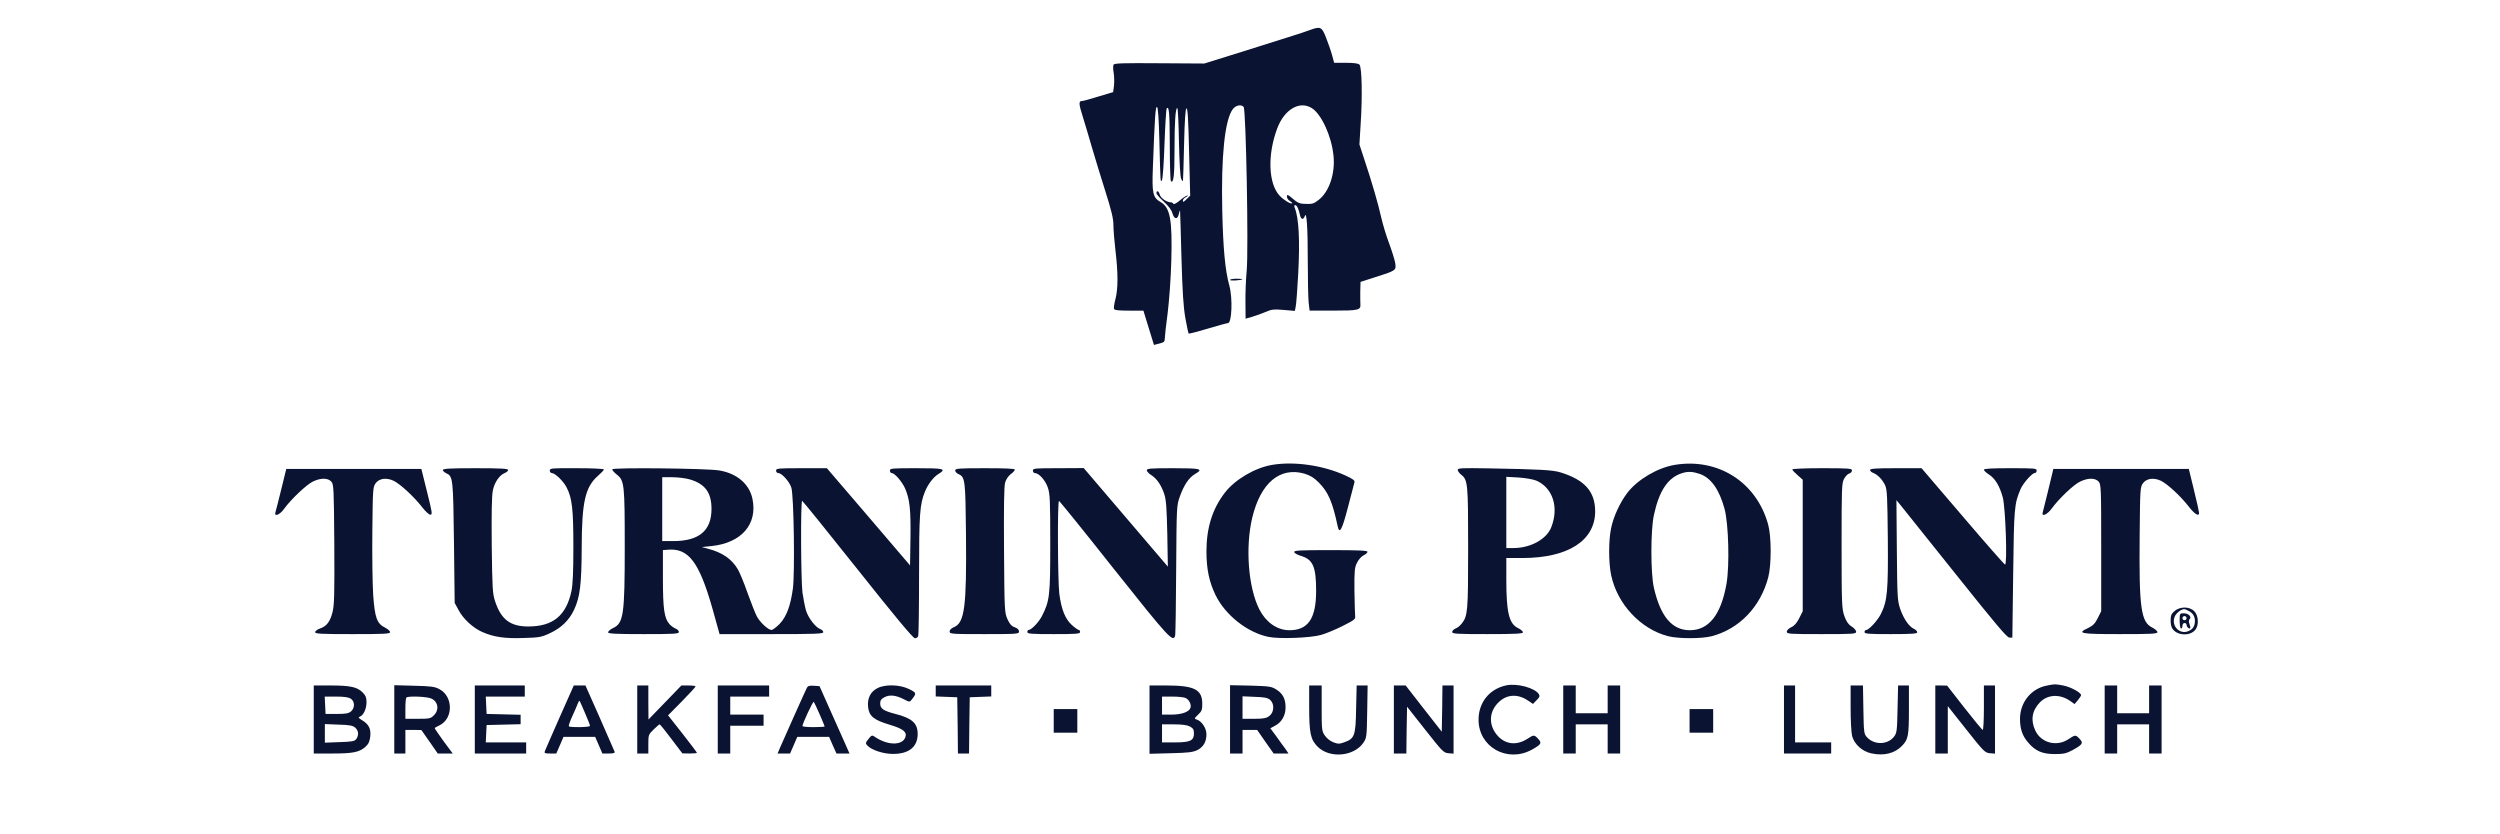
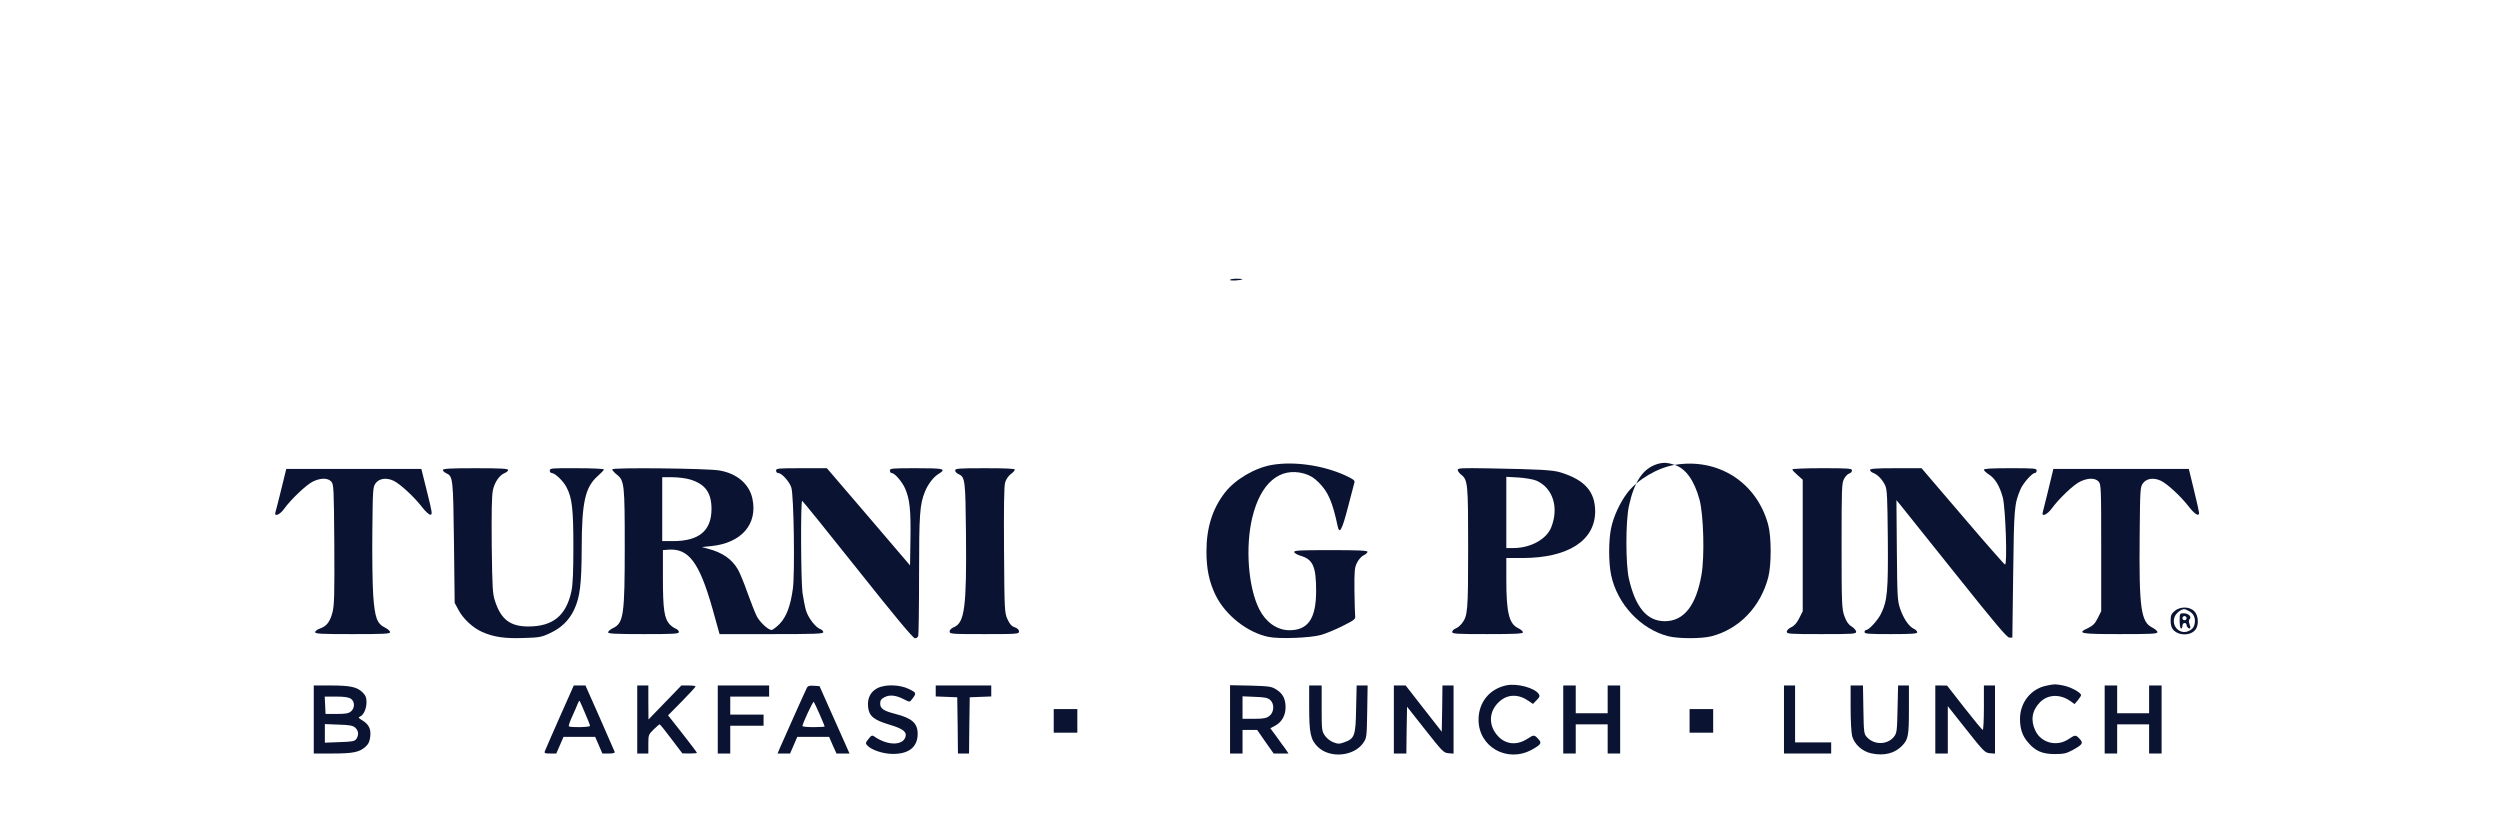
<svg xmlns="http://www.w3.org/2000/svg" width="2401" height="801" viewBox="0 0 2401 801">
  <g id="Group" fill="#0a1432" stroke="none">
-     <path id="Path" d="M1258 28.867c-3.6 1.333-10.8 3.733-16 5.333-5.067 1.6-26.4 8.267-47.333 14.933l-38 11.867-43.067-.267c-34.533-.266-43.2 0-44.133 1.334-.534 1.066-.534 4.533.133 8 .533 3.333.667 8.933.267 12.266l-.8 6.134-14.267 4.266c-7.733 2.4-14.8 4.4-15.733 4.267-3.2 0-3.067 2.8.8 14.933 2.133 6.8 6 19.867 8.666 29.067 2.667 9.2 8.4 28 12.8 41.867 6.134 19.333 8 27.066 8 33.333 0 4.533.934 15.6 2 24.8 2.534 21.333 2.534 36.133 0 46-1.2 4.267-1.733 8.667-1.466 9.6.533 1.333 4.4 1.733 14.533 1.733h13.733l5.067 16.534 5.067 16.4 5.2-1.334c4.4-1.066 5.2-1.733 5.2-4.8 0-2 1.2-13.066 2.8-24.8 1.466-12 3.066-33.866 3.466-50 1.067-39.2-1.066-50.933-10.266-56.266-7.467-4.267-8.4-8.534-7.467-32.4 1.867-50.934 2.533-59.467 4-58.934.933.267 1.733 10.934 2.267 32.4 1.066 41.734.933 40.4 2.533 37.734.667-1.2 1.867-17.067 2.4-35.067.667-18.133 1.6-33.2 2.133-33.733 2.267-2.267 2.8 3.866 2.934 35.066 0 18.534.533 34.267 1.066 34.8 2.534 2.534 3.467-5.066 3.467-29.6 0-27.2.933-40.666 2.667-40.666.533 0 1.333 14.533 1.6 32.266.4 19.067 1.2 33.734 2.133 35.734.8 1.866 1.6 2.666 1.733 2 .134-.8.667-16.534 1.067-35.2.533-23.467 1.333-34.134 2.267-34.4 1.2-.4 1.866 11.2 2.533 41.733l1.067 42.133-3.6 3.467c-2.534 2.667-3.467 2.933-3.467 1.467 0-1.2 1.333-2.8 3.067-3.6 1.6-.8 2.266-1.467 1.333-1.467-.8-.133-4.133 2-7.2 4.667-3.2 2.666-6 4.133-6.267 3.333-.266-.8-1.333-1.467-2.4-1.467-3.866 0-9.866-4.133-10.666-7.333-.934-3.6-3.2-4.533-3.2-1.467 0 1.067 3.2 4.667 7.066 8.134 4.4 4.133 7.467 8 8.267 11.2 1.733 5.866 4.933 6.266 6.133.8.534-2.267.934-3.734 1.2-3.334.134.4.667 20.4 1.334 44.667.933 33.333 1.866 47.467 3.733 58.4 1.467 7.867 2.8 14.667 3.2 14.933.267.4 8.533-1.733 18.267-4.666 9.733-2.934 18.533-5.334 19.466-5.334 3.734 0 4.667-23.866 1.334-36-4-14.266-6-35.733-6.8-72-1.2-51.866 2.4-86.933 10-97.333 2.8-3.867 8.266-5.067 10.533-2.267 2.267 2.667 4.8 137.334 2.933 157.2-.8 8.267-1.333 22-1.2 30.667l.134 15.467 6.533-1.867c3.6-1.067 9.467-3.2 12.933-4.667 5.334-2.4 7.867-2.666 17.067-1.866l10.8.933.8-4.133c.533-2.267 1.6-16.267 2.4-31.2 1.733-32.8.667-54-3.467-64-.533-1.334-.4-2.267.534-2.267 1.6 0 3.466 3.733 4.666 9.6 1.067 4.533 3.2 4.8 4.667.8 1.733-4.8 2.8 11.2 2.8 44.267 0 16.666.4 34 .8 38.533l.933 8.133h22.934c24.133 0 26.266-.533 25.866-6.133-.133-1.467-.133-6.8-.133-12l.267-9.467 13.733-4.4c20.4-6.4 20.667-6.666 19.6-13.6-.533-3.2-3.2-11.733-5.867-18.933-2.8-7.333-6.133-18.533-7.6-24.933-2.666-12.267-9.066-34.4-16.533-56.667l-4.4-13.467 1.2-19.866c1.733-25.867 1.2-54.534-1.2-56.8-1.2-1.2-5.6-1.734-13.067-1.734h-11.2l-2-7.333c-1.066-4-3.733-11.6-5.733-16.667-4.133-10.666-5.333-11.2-15.6-7.466Zm1.6 74.8c9.333 5.6 19.2 26.933 21.067 45.6 1.866 17.066-4 34.666-14 42.533-5.067 4-6 4.267-14.134 4-4.133-.133-6.666-1.2-10.933-4.933-4.933-4.267-5.6-4.4-5.6-2 0 1.466 1.2 3.333 2.8 4.133 1.467.933 2.4 1.867 2.133 2.267-1.066 1.066-8-3.067-11.866-7.2-10.934-11.467-12-39.334-2.4-64.8 6.8-18.134 21.333-26.667 32.933-19.6Z" />
    <path id="path1" d="M1181.333 268.867c0 1.066 10.534.4 11.867-.667.267-.267-2.267-.533-5.6-.533-3.467 0-6.267.533-6.267 1.2Z" />
    <path id="path2" d="M1221.733 446.467c-16.533 2.8-35.6 14-45.466 26.8-11.867 15.466-17.6 33.6-17.6 56.4 0 16.933 2.666 29.333 8.8 42 9.466 19.2 30.533 35.866 50.8 40 10 2.133 39.866 1.066 50.4-1.867 4.4-1.2 13.733-5.067 20.666-8.533 11.334-5.734 12.667-6.667 12.134-9.6-.134-1.867-.534-12.934-.667-24.667-.133-18.933.133-22 2.533-26.667 1.467-2.933 4.267-6.133 6.4-7.066 2-.934 3.6-2.4 3.6-3.334 0-1.2-8.8-1.6-35.333-1.6-29.467 0-35.333.267-35.067 1.867.267 1.067 3.067 2.667 6.267 3.6 11.733 3.467 14.8 10.267 14.8 33.733 0 26.8-7.867 38-26.267 37.734-11.466-.267-22-7.734-28.266-20-10.667-20.934-13.6-59.734-6.8-88.134 8-33.333 26.533-48.933 50-42.266 5.733 1.733 9.2 3.866 13.866 8.533 9.067 9.067 13.2 18.667 18.134 41.867 1.733 8.4 4.266 3.6 9.866-18 3.067-11.867 5.867-22.667 6.267-24 .533-1.867-1.2-3.2-9.067-6.8-21.2-9.6-48.8-13.6-70-10Z" />
-     <path id="path3" d="M1608.4 446.467c-16.533 2.8-35.6 14-45.467 26.8-7.066 9.333-13.2 22.4-15.6 33.866-2.533 11.867-2.533 33.2 0 45.2 5.867 27.734 28.134 51.734 54.667 58.667 10 2.533 32.267 2.533 42 0 26.533-7.067 46.8-28.133 54.267-56.667 3.066-12 3.066-38.933-.134-50.533-11.066-40.667-48.133-64.267-89.733-57.333Zm24 8.666c10.8 3.734 18.8 14.934 23.867 33.6 3.866 14.534 4.933 54.4 1.866 71.867-5.2 29.867-17.066 44.8-35.466 44.667-16.934-.134-28-13.334-34.267-40.8-3.2-14-3.2-55.067 0-69.734 5.067-23.6 13.6-36.266 27.333-40.4 5.6-1.733 9.867-1.466 16.667.8Z" />
+     <path id="path3" d="M1608.4 446.467c-16.533 2.8-35.6 14-45.467 26.8-7.066 9.333-13.2 22.4-15.6 33.866-2.533 11.867-2.533 33.2 0 45.2 5.867 27.734 28.134 51.734 54.667 58.667 10 2.533 32.267 2.533 42 0 26.533-7.067 46.8-28.133 54.267-56.667 3.066-12 3.066-38.933-.134-50.533-11.066-40.667-48.133-64.267-89.733-57.333Zc10.8 3.734 18.8 14.934 23.867 33.6 3.866 14.534 4.933 54.4 1.866 71.867-5.2 29.867-17.066 44.8-35.466 44.667-16.934-.134-28-13.334-34.267-40.8-3.2-14-3.2-55.067 0-69.734 5.067-23.6 13.6-36.266 27.333-40.4 5.6-1.733 9.867-1.466 16.667.8Z" />
    <path id="path4" d="M425.333 451.4c0 .933 1.467 2.267 3.2 3.067C435.067 457.533 435.2 459 436 521l.667 58 3.6 6.667C444.667 594.2 454.133 603 463.2 607c10.933 4.8 21.6 6.4 39.733 5.733 14.934-.4 17.2-.8 25.334-4.666 10.8-5.067 18.266-12.267 23.066-22.4 5.734-12.267 7.2-24.267 7.334-60C558.8 482.2 562 467.8 574.133 457.133c3.2-2.8 5.867-5.6 5.867-6.266 0-.667-11.733-1.2-26-1.2-24.133-.134-26 0-26 2.266 0 1.334.933 2.4 2 2.4 3.067 0 11.2 7.867 14.133 13.734C549.467 478.2 550.667 489 550.667 525c0 24.133-.534 36.533-1.867 42.8-5.067 23.467-17.733 33.867-41.467 33.867-17.2 0-26-6.667-31.733-23.867-2.533-7.467-2.8-12.133-3.333-53.733-.267-31.2 0-48 1.066-53.067 1.6-7.867 6.4-14.8 11.6-16.8 1.6-.667 3.067-1.867 3.067-2.8 0-1.333-6.667-1.733-31.333-1.733-24.534 0-31.334.4-31.334 1.733Z" />
    <path id="path5" d="M588 450.733c0 .934 2 3.2 4.533 5.2 7.067 5.6 7.467 9.334 7.467 68.8 0 65.867-1.067 73.734-11.333 78.534-2.534 1.2-4.667 3.066-4.667 4 0 1.333 6.8 1.733 34 1.733 29.6 0 34-.267 34-2 0-1.2-1.333-2.533-2.933-3.2-1.734-.667-4.4-2.533-6-4.267-5.067-5.6-6.4-14.4-6.4-43.866v-27.334l4.933-.4c19.733-1.6 30 12 42.667 56.667l6.8 24.4h49.866c42.267 0 49.734-.267 49.734-1.867 0-1.066-1.2-2.266-2.534-2.8-4.666-1.466-12-10.933-14.133-18.266-1.067-3.867-2.533-11.6-3.333-17.067-1.467-11.733-1.867-88-.267-88 .533.133 24.533 29.733 53.333 66 34.8 43.867 53.2 66 54.934 66 1.333 0 2.8-.933 3.2-2.133.4-1.2.8-27.734.8-58.934 0-57.733.666-67.466 5.6-79.6 2.8-7.066 8-13.866 12.533-16.8 8.667-5.333 6.4-5.866-20.8-5.866-23.333 0-25.333.133-25.333 2.266 0 1.334.8 2.4 1.733 2.4 2.8 0 9.867 8.134 12.8 14.667 4.533 10.4 5.6 20.667 5.2 48l-.4 26-39.867-46.667-40-46.666h-24.4c-22.4 0-24.4.133-24.4 2.266 0 1.334.934 2.4 2.134 2.4 3.333 0 10.8 8.267 12.533 14 2.4 7.334 3.467 82.267 1.467 97.067-2.267 16.533-6.134 26.8-12.667 33.733-3.2 3.2-6.667 5.867-7.867 5.867-3.2 0-11.333-7.6-14.133-13.2-1.467-2.667-5.333-12.667-8.8-22.133-3.333-9.6-7.6-19.867-9.333-22.8C702.8 536.867 694 530.733 680 527l-6-1.6 9.067-.933c28.933-2.934 44.666-20.934 39.6-45.334-2.934-14.266-14.934-24.533-32-27.333C678.8 449.8 588 448.867 588 450.733Zm74.667 9.734c14.666 4.4 20.666 12.666 20.666 28.533-.133 20.8-12 30.667-36.933 30.667H636v-61.334h9.733c5.334 0 12.934.934 16.934 2.134Z" />
    <path id="path6" d="M917.333 451.8c0 1.2 1.467 2.8 3.334 3.6 6.266 2.8 6.533 5.733 7.066 57.733.667 70.134-1.333 84.934-11.6 89.2C913.6 603.4 912 605 912 606.467c0 2.4 1.6 2.533 33.333 2.533 31.867 0 33.334-.133 33.334-2.533 0-1.6-1.467-3.067-4-4-3.067-.934-4.934-3.067-7.067-7.734-2.8-6.266-2.933-7.733-3.333-66.4-.267-41.2 0-61.6 1.066-64.933.8-2.933 3.2-6.4 5.334-8 2.266-1.6 4-3.6 4-4.4 0-.933-9.067-1.333-28.667-1.333-25.333 0-28.667.266-28.667 2.133Z" />
-     <path id="path7" d="M992 451.933c0 1.334.8 2.4 1.867 2.4 3.866 0 10 6.8 12.4 13.734 2.133 6.133 2.4 11.866 2.4 53.6 0 50.533-.534 55.333-8 70-3.067 6-10.134 13.333-12.8 13.333-.667 0-1.2.933-1.2 2 0 1.733 3.733 2 25.333 2 21.6 0 25.333-.267 25.333-2 0-1.067-.533-2-1.333-2-.667 0-3.733-2.133-6.667-4.8-6.4-5.867-10-14.933-12-30.133-1.466-12.534-1.866-89.067-.266-88.934.533 0 24.4 29.467 52.933 65.6 52.8 66.4 56.933 70.934 58.667 63.334.266-1.734.8-30.4.933-63.734.4-59.6.4-60.8 3.467-69.333 4-11.2 8.666-18.133 14.4-21.6 8.666-5.067 6.266-5.733-20.8-5.733-21.734 0-25.334.266-25.334 2 .134 1.066 2 3.2 4.4 4.666 5.334 3.334 9.734 9.867 12.534 18.534 1.733 5.333 2.266 13.866 2.8 38l.533 31.333-40.4-47.333-40.4-47.334-24.4.134c-22.4 0-24.4.133-24.4 2.266Z" />
    <path id="path8" d="M1400 451.267c0 1.066 1.467 3.2 3.2 4.533 6.533 5.067 6.8 8.267 6.8 70.533 0 61.2-.4 65.2-6.133 72.534-1.6 2-4.267 4.266-6 4.8-1.734.666-3.2 2.133-3.2 3.333 0 1.733 4.4 2 34 2 27.2 0 34-.4 34-1.733 0-.934-2.134-2.8-4.667-4-8.667-4.134-11.333-14.934-11.333-46.4v-20.934h15.733c43.733-.133 69.6-16.8 69.6-44.933-.133-18.933-10-30.133-33.333-37.333-7.734-2.267-18.267-2.934-69.6-3.867-25.067-.4-29.067-.267-29.067 1.467Zm75.333 10.266c16 6.8 22.134 25.867 14.4 45.067-4.533 11.333-19.866 19.733-36.133 19.733h-6.933v-68.4l11.733.667c6.4.4 14 1.733 16.933 2.933Z" />
    <path id="path9" d="M1721.333 450.867c0 .666 2.267 3.066 5.067 5.466l4.933 4.4V587l-3.333 6.667c-2.267 4.533-4.667 7.333-7.6 8.666-2.4 1.067-4.4 3.067-4.4 4.267 0 2.267 2.4 2.4 33.333 2.4 30.934 0 33.334-.133 33.334-2.4-.134-1.2-2-3.467-4.4-4.933-3.067-1.867-5.067-4.8-6.934-10-2.4-6.934-2.666-10.934-2.666-67.334 0-55.733.133-60.266 2.4-64.533 1.333-2.4 3.6-4.8 5.066-5.067 1.334-.4 2.534-1.733 2.534-2.933 0-1.867-3.067-2.133-28.667-2.133-16.4 0-28.667.533-28.667 1.2Z" />
    <path id="path10" d="M1796 451.4c0 .933 1.333 2.133 3.067 2.8 4.4 1.733 8.933 6.533 11.466 12 1.867 4.133 2.134 11.6 2.534 51.333.4 49.867-.4 59.6-6.667 72.134-3.067 6.133-11.467 15.333-14 15.333-.933 0-1.733.933-1.733 2 0 1.733 3.733 2 25.333 2 20.267 0 25.333-.4 25.333-1.733 0-1.067-1.466-2.534-3.2-3.334-4.8-2.133-10-9.866-13.2-19.2-2.666-7.866-2.8-11.733-3.2-56.4l-.4-48 4.267 5.2c2.4 2.934 26.133 32.534 52.8 66 37.467 46.934 49.067 60.8 51.333 60.8h2.934l.8-61.333c.8-63.733 1.066-66.933 7.066-81.2 2.267-5.467 11.067-15.467 13.6-15.467 1.067 0 1.867-1.066 1.867-2.4 0-2.133-2.133-2.266-25.333-2.266-17.6 0-25.334.4-25.334 1.466 0 .8 2.267 2.934 4.934 4.667 5.866 3.733 10.133 10.8 13.2 21.867 2.666 9.866 4.533 65.333 2.133 64.533-.8-.267-19.2-21.2-40.8-46.533l-39.333-46H1820.8c-19.333 0-24.8.4-24.8 1.733Z" />
    <path id="path11" d="M270.133 469.933c-2.666 10.934-5.2 20.8-5.6 22-1.466 4.8 4.267 2.534 8.4-3.333 6.534-9.067 21.467-23.2 27.6-26.133 7.467-3.6 14.267-3.6 17.6 0 2.4 2.666 2.534 5.866 2.934 60.133.266 48.533 0 58.533-1.734 65.467-2.4 9.2-5.733 13.466-12.133 15.6-2.533.933-4.533 2.4-4.533 3.466 0 1.6 5.733 1.867 36 1.867 30.133 0 36-.267 36-1.867 0-1.066-2.267-3.066-4.934-4.4C362 598.867 360 593.4 358.4 571.4c-.667-10.533-1.067-38.133-.8-61.333.4-40.4.533-42.4 3.2-46 3.467-4.667 10.4-5.6 17.333-2.267 6.134 2.933 19.734 15.467 27.2 25.2 3.067 4 6.667 7.333 8 7.333 2.134 0 1.734-2.266-3.2-22l-5.466-22H274.933l-4.8 19.6Z" />
    <path id="path12" d="M1971.2 453.933c-1.6 6.934-8.667 35.734-9.333 38-1.467 4.934 4.266 2.4 8.666-3.6 6.667-9.2 20.934-22.933 27.334-25.866 7.466-3.6 14.266-3.6 17.6 0 2.4 2.666 2.533 5.733 2.533 63.733V587l-3.333 6.667c-2.534 5.2-4.667 7.2-8.934 9.333-11.6 5.333-8.4 6 30.267 6 30.133 0 36-.267 36-1.867 0-1.066-2.267-3.066-4.933-4.4-10.934-5.333-12.8-18.666-12.134-88.8.4-44.4.534-46.266 3.2-49.866 3.467-4.667 10.4-5.6 17.334-2.267 6.266 3.067 19.066 14.933 26.666 24.8 5.6 7.2 9.867 9.867 9.867 6 0-.8-2.133-10.8-4.933-22l-4.934-20.267H1972l-.8 3.6Z" />
    <path id="path13" d="M2088.4 586.867c-3.067 2.666-3.733 4.266-3.733 9.2 0 4 .8 6.933 2.533 8.8 5.333 5.866 16.4 5.866 21.2 0 3.6-4.4 3.067-13.867-1.067-17.867-4.533-4.667-13.6-4.667-18.933-.133Zm13.333-.267c4.267 2.133 6.134 5.2 6.267 9.467 0 5.2-1.867 8.266-6.4 10.133-8.4 3.467-16.533-5.2-13.067-13.867 1.467-3.6 6.134-7.2 9.2-7.333.667 0 2.4.667 4 1.6Z" />
    <path id="path14" d="M2093.333 596.333c0 4 .667 7.334 1.334 7.334.8 0 1.333-1.2 1.333-2.667 0-1.467.933-2.667 2-2.667s2 .8 2 1.867c0 2 2.4 4.133 3.467 3.067.266-.267 0-2.134-.667-3.867-.8-2.267-.8-3.867.133-4.8 2.267-2.267-1.2-5.6-5.733-5.6-3.733 0-3.867.133-3.867 7.333Zm6.667-2.666c0 1.066-.933 2-2 2s-2-.934-2-2c0-1.067.933-2 2-2s2 .933 2 2Z" />
    <path id="path15" d="M1446.667 658.2C1430.4 661.667 1420 674.6 1420 691.267c0 26.133 27.467 41.6 51.067 28.8 9.066-5.067 10-6.4 6.266-10.4-3.866-4.134-4.266-4.134-10.4-.134-9.866 6.4-20.4 5.6-27.866-2.133-10-10.4-9.467-24.533 1.2-33.867 8-7.066 18.4-7.066 28.133-.133l3.867 2.667 3.466-3.6c2.934-2.8 3.334-4 2.134-5.867-3.867-6-20.8-10.533-31.2-8.4Z" />
    <path id="path16" d="M1965.6 658.467c-14.933 2.933-25.467 16-25.6 31.733 0 9.733 2.267 16.533 7.733 22.8 6.934 8.267 13.734 11.2 25.6 11.2 8.534 0 11.067-.533 17.067-3.733 9.867-5.467 10.667-6.8 6.933-10.8-3.866-4.134-4.133-4.134-10.8.266-11.2 7.467-26.133 3.6-31.733-8.133-4.8-9.867-3.333-19.333 4.267-27.2 7.6-7.867 19.466-8.267 29.466-1.2l3.867 2.8 3.2-3.733c1.6-2 3.067-4.134 3.067-4.8 0-2.534-10.134-8-17.2-9.334-8-1.466-7.867-1.466-15.867.134Z" />
    <path id="path17" d="M301.333 691v32.667h17.734c19.866 0 26-1.2 31.866-6.4 3.067-2.8 4.134-5.2 4.667-10 .8-7.2-1.333-11.6-7.867-15.6-3.6-2.134-3.866-2.667-2-3.467 3.467-1.333 6.267-7.6 6.267-13.867 0-4.266-.8-6.4-3.733-9.333-5.334-5.2-11.734-6.667-30.534-6.667h-16.4V691Zm35.734-19.867c3.733 2.667 3.866 8.667.133 12-2.267 2-4.8 2.534-13.733 2.534h-10.8l-.4-8.4-.4-8.267h11.066c7.867 0 12 .667 14.134 2.133Zm4.133 27.734c3.2 2.933 3.6 7.2.933 10.933-1.6 2.133-3.866 2.533-16 2.933l-14.133.534V695.4l13.2.533c10.667.267 13.733.934 16 2.934Z" />
-     <path id="path18" d="M378.667 690.867v32.8h10.666V701h7.734l7.6.133 7.866 11.2 7.867 11.334h14.4l-8.933-12c-4.8-6.667-8.667-12.267-8.4-12.534.266-.266 2.533-1.466 4.933-2.666 13.067-6.667 12.8-27.6-.267-34.534-4.666-2.533-8.133-2.933-24.4-3.333l-19.066-.533v32.8ZM414.533 671c6.4 3.2 7.467 10.8 2.134 16-2.934 3.067-4.267 3.333-15.334 3.333h-12V680.6c0-5.467.4-10.267.934-10.667C392 668.2 410.8 669 414.533 671Z" />
-     <path id="path19" d="M456 691v32.667h49.333V713h-38.8l.4-8.4.4-8.267 16.4-.4 16.267-.4v-9.066l-16.267-.4-16.4-.4-.4-8.4-.4-8.267H504v-10.667h-48V691Z" />
    <path id="path20" d="M537.6 688.6c-7.333 16.8-13.867 31.467-14.267 32.667-.8 2.133-.133 2.4 5.067 2.4h5.867l3.466-8 3.467-8h30.4l3.467 8 3.466 8h6.267c4.4 0 6-.534 5.467-1.734-.267-.8-6.8-15.6-14.267-32.666l-13.733-30.934h-11.2L537.6 688.6Zm24.267-3.733c2.666 6 4.8 11.6 4.8 12.266 0 1.334-19.067 1.734-20.267.4-.533-.4.933-4.666 3.2-9.6 2.267-4.8 4.533-10.266 5.2-12 .667-1.866 1.467-3.066 1.867-2.8.266.4 2.666 5.6 5.2 11.734Z" />
    <path id="path21" d="M612 691v32.667h10.667V714.6c0-8.667.133-9.2 5.066-14 2.8-2.667 5.334-4.933 5.734-4.933.533 0 5.6 6.266 11.333 14l10.533 13.866 7.067.134c3.733 0 6.933-.267 6.933-.667s-6.266-8.667-13.866-18.4L641.6 687l13.2-13.333c7.2-7.334 13.2-13.867 13.2-14.4 0-.534-3.067-.934-6.8-.934h-6.8L638.667 674.6 622.8 691l-.133-16.4v-16.267H612V691Z" />
    <path id="path22" d="M689.333 691v32.667h12V697h32v-10.667h-32V669h37.334v-10.667h-49.334V691Z" />
    <path id="path23" d="M774.933 660.6c-1.2 2.133-19.6 43.333-25.733 57.333l-2.4 5.734h12l3.467-8 3.466-8h30.534l3.466 8 3.6 8h12.534l-5.2-11.734c-2.8-6.4-9.334-20.933-14.4-32.266l-9.2-20.667-5.467-.4c-4.133-.267-5.733.133-6.667 2Zm12.267 25.467c2.667 6.133 4.8 11.333 4.8 11.6 0 .4-4.8.666-10.667.666-5.866 0-10.666-.4-10.666-1.066 0-2.267 10.133-24 10.8-23.2.533.533 3.066 5.866 5.733 12Z" />
    <path id="path24" d="M842.533 661c-6.666 3.467-9.733 9.867-8.8 18.133.934 8.667 5.467 12.4 20.8 16.934 12.934 3.866 16.8 6.933 14.934 12.133-3.067 8.133-17.6 7.733-29.867-.933-2-1.334-2.8-1.067-5.467 2.4-2.933 3.6-3.066 4.266-1.2 6.266 3.734 4.267 15.334 8.134 24.4 8.134 15.467.133 24-6.667 24-19.2 0-10.267-5.333-15.067-21.333-19.2-11.467-2.934-14.667-5.067-14.667-10 0-3.067.934-4.4 4.267-6.134 4.933-2.533 10.933-1.866 18.667 2.134 5.066 2.666 5.466 2.666 7.2.4 4.933-6.267 4.933-6.667-2.4-10.267-8.8-4.4-23.067-4.8-30.534-.8Z" />
    <path id="path25" d="M898.667 663.667v5.2l10.4.4 10.266.4.4 26.933.267 27.067h10.667l.266-27.067.4-26.933 10.4-.4 10.267-.4V658.333h-53.333v5.334Z" />
-     <path id="path26" d="M1104 691.133v32.8l20.4-.533c16.533-.4 21.2-.933 25.333-2.933 6-2.934 8.934-8 8.934-15.334 0-5.733-4.534-12.666-9.467-14.133-2.4-.8-2.267-1.067 1.467-4.667 3.466-3.2 4-4.666 4-10.4 0-13.733-7.6-17.6-34.534-17.6H1104v32.8Zm34.667-20.8c3.6 1.867 5.6 6.267 4.666 9.467-1.333 4-8.533 6.533-18.666 6.533H1116V669h10.133c5.467 0 11.2.667 12.534 1.333Zm4 27.334c3.2 1.733 4 2.933 4 6.666 0 6.934-3.467 8.667-18.267 8.667H1116v-17.333h11.333c7.734 0 12.8.666 15.334 2Z" />
    <path id="path27" d="M1181.333 690.867v32.8h12V701h14l7.867 11.333 8 11.334h14.267l-2.934-4.4c-1.733-2.267-5.733-7.734-8.8-12.134L1220 699.4l4.267-2.267c6.533-3.2 10.4-9.866 10.4-17.733 0-8.267-2.667-13.333-8.934-17.2-4.533-2.933-6.933-3.2-24.666-3.733l-19.734-.4v32.8Zm38.534-18.667c4.266 3.867 3.866 11.733-.667 15.333-2.933 2.267-5.467 2.8-14.667 2.8h-11.2v-21.6l11.867.534c9.333.266 12.4.933 14.667 2.933Z" />
    <path id="path28" d="M1257.333 679.133c0 24.934 1.334 31.2 8.134 38 11.466 11.467 34.8 9.467 43.866-3.733 3.2-4.667 3.334-5.733 3.734-30l.4-25.067H1302.933l-.533 22.534c-.4 25.733-1.467 28.533-11.333 32-4.667 1.733-6.134 1.733-10.534 0-2.933-1.067-6.4-3.867-8.133-6.4-2.933-4.267-3.067-5.867-3.067-26.267v-21.867h-12v20.8Z" />
    <path id="path29" d="M1338.667 691v32.667h12l.266-22.534.4-22.4 17.467 22.134c16.4 20.8 17.6 22.133 22.267 22.533l4.933.4v-65.467h-10.667l-.266 22.267-.4 22.133-17.334-22.133L1350 658.333H1338.667V691Z" />
    <path id="path30" d="M1501.333 691v32.667h12v-28H1544v28h12v-65.334h-12V685h-30.667v-26.667h-12V691Z" />
    <path id="path31" d="M1713.333 691v32.667h45.334V713H1724v-54.667h-10.667V691Z" />
    <path id="path32" d="M1777.333 679.933c0 12 .667 24.134 1.467 27.067 2.267 8 9.733 14.667 18.4 16.533 12.267 2.667 22.667 0 29.733-7.466 5.734-6 6.4-9.734 6.4-34.534v-23.2h-10.4l-.533 22.534c-.4 20.533-.667 22.933-3.2 26.4-6 8-18.8 8.533-26 .933-3.067-3.333-3.2-4.133-3.6-26.667l-.4-23.2h-11.867v21.6Z" />
    <path id="path33" d="M1858.667 691v32.667h12V678.2l17.733 22.4c16.667 21.067 18 22.4 22.667 22.8l4.933.4v-65.467h-10.667v21.334c0 11.733-.533 21.333-1.066 21.333-.667 0-8.534-9.6-17.734-21.333l-16.533-21.2-5.6-.134h-5.733V691Z" />
    <path id="path34" d="M2021.333 691v32.667h12v-28H2064v28h12v-65.334h-12V685h-30.667v-26.667h-12V691Z" />
    <path id="path35" d="M1012 692.333v11.334h22.667V681H1012v11.333Z" />
    <path id="path36" d="M1622.667 692.333v11.334h22.666V681h-22.666v11.333Z" />
  </g>
</svg>